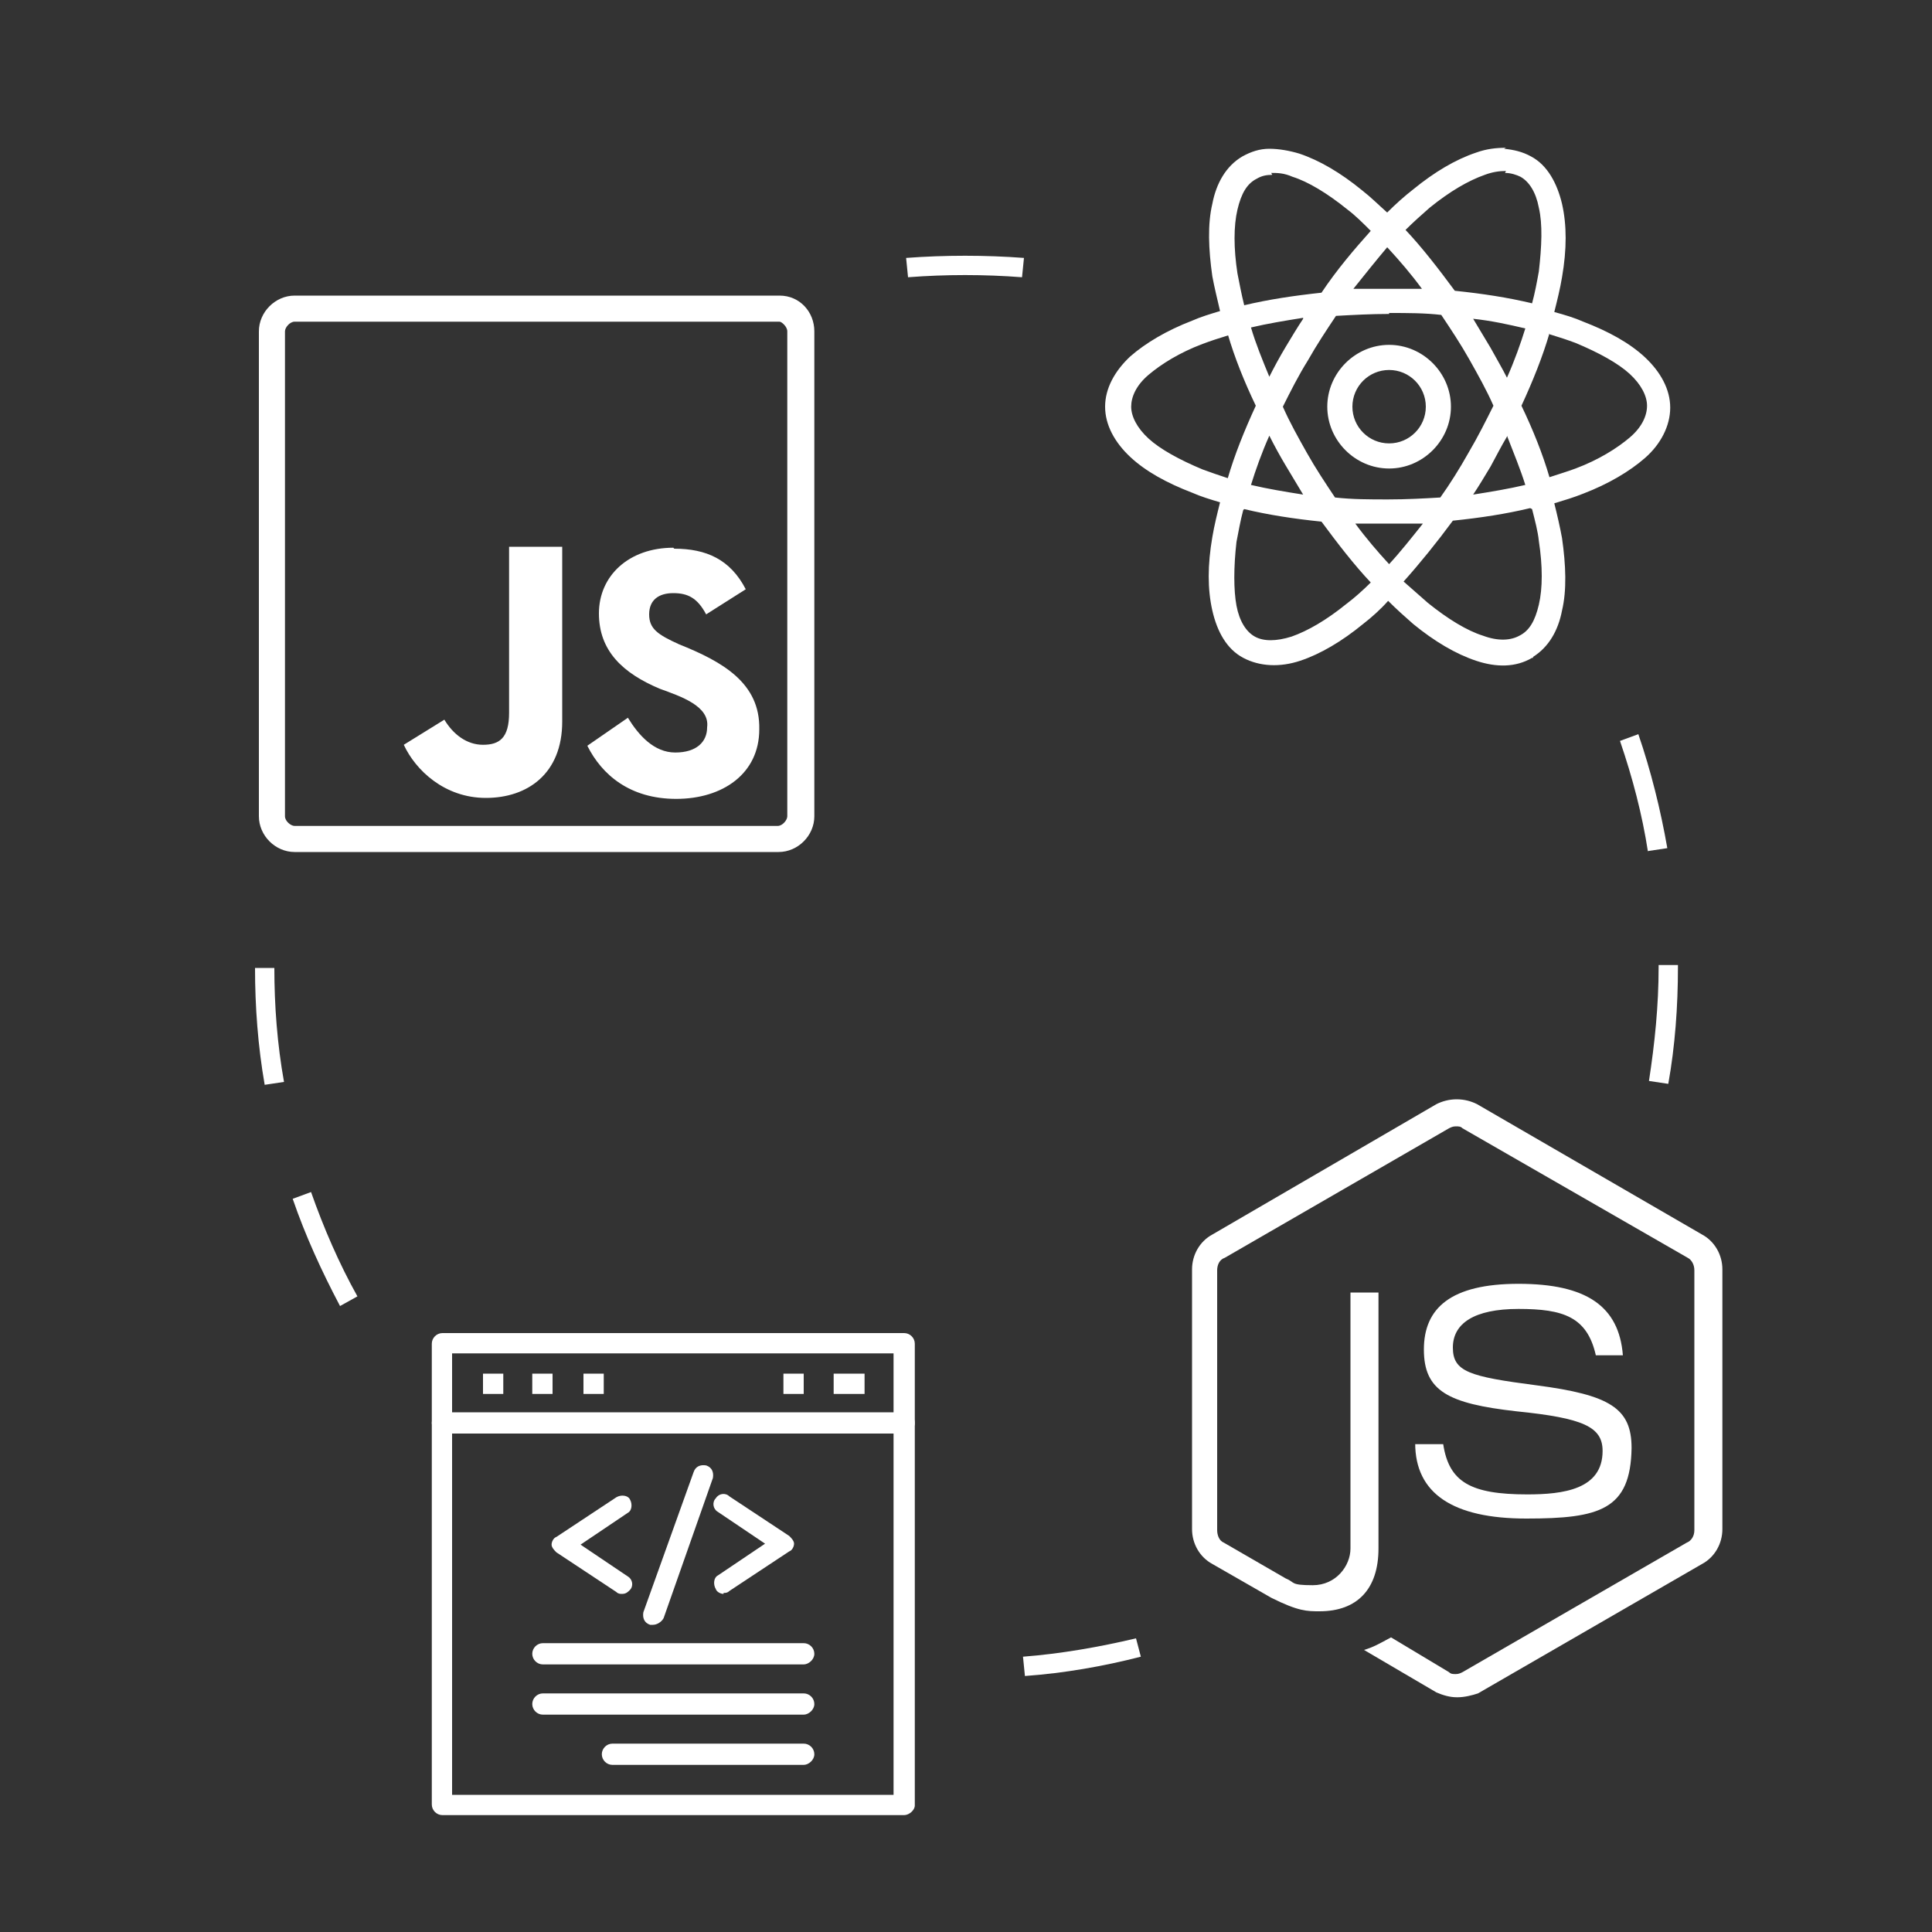
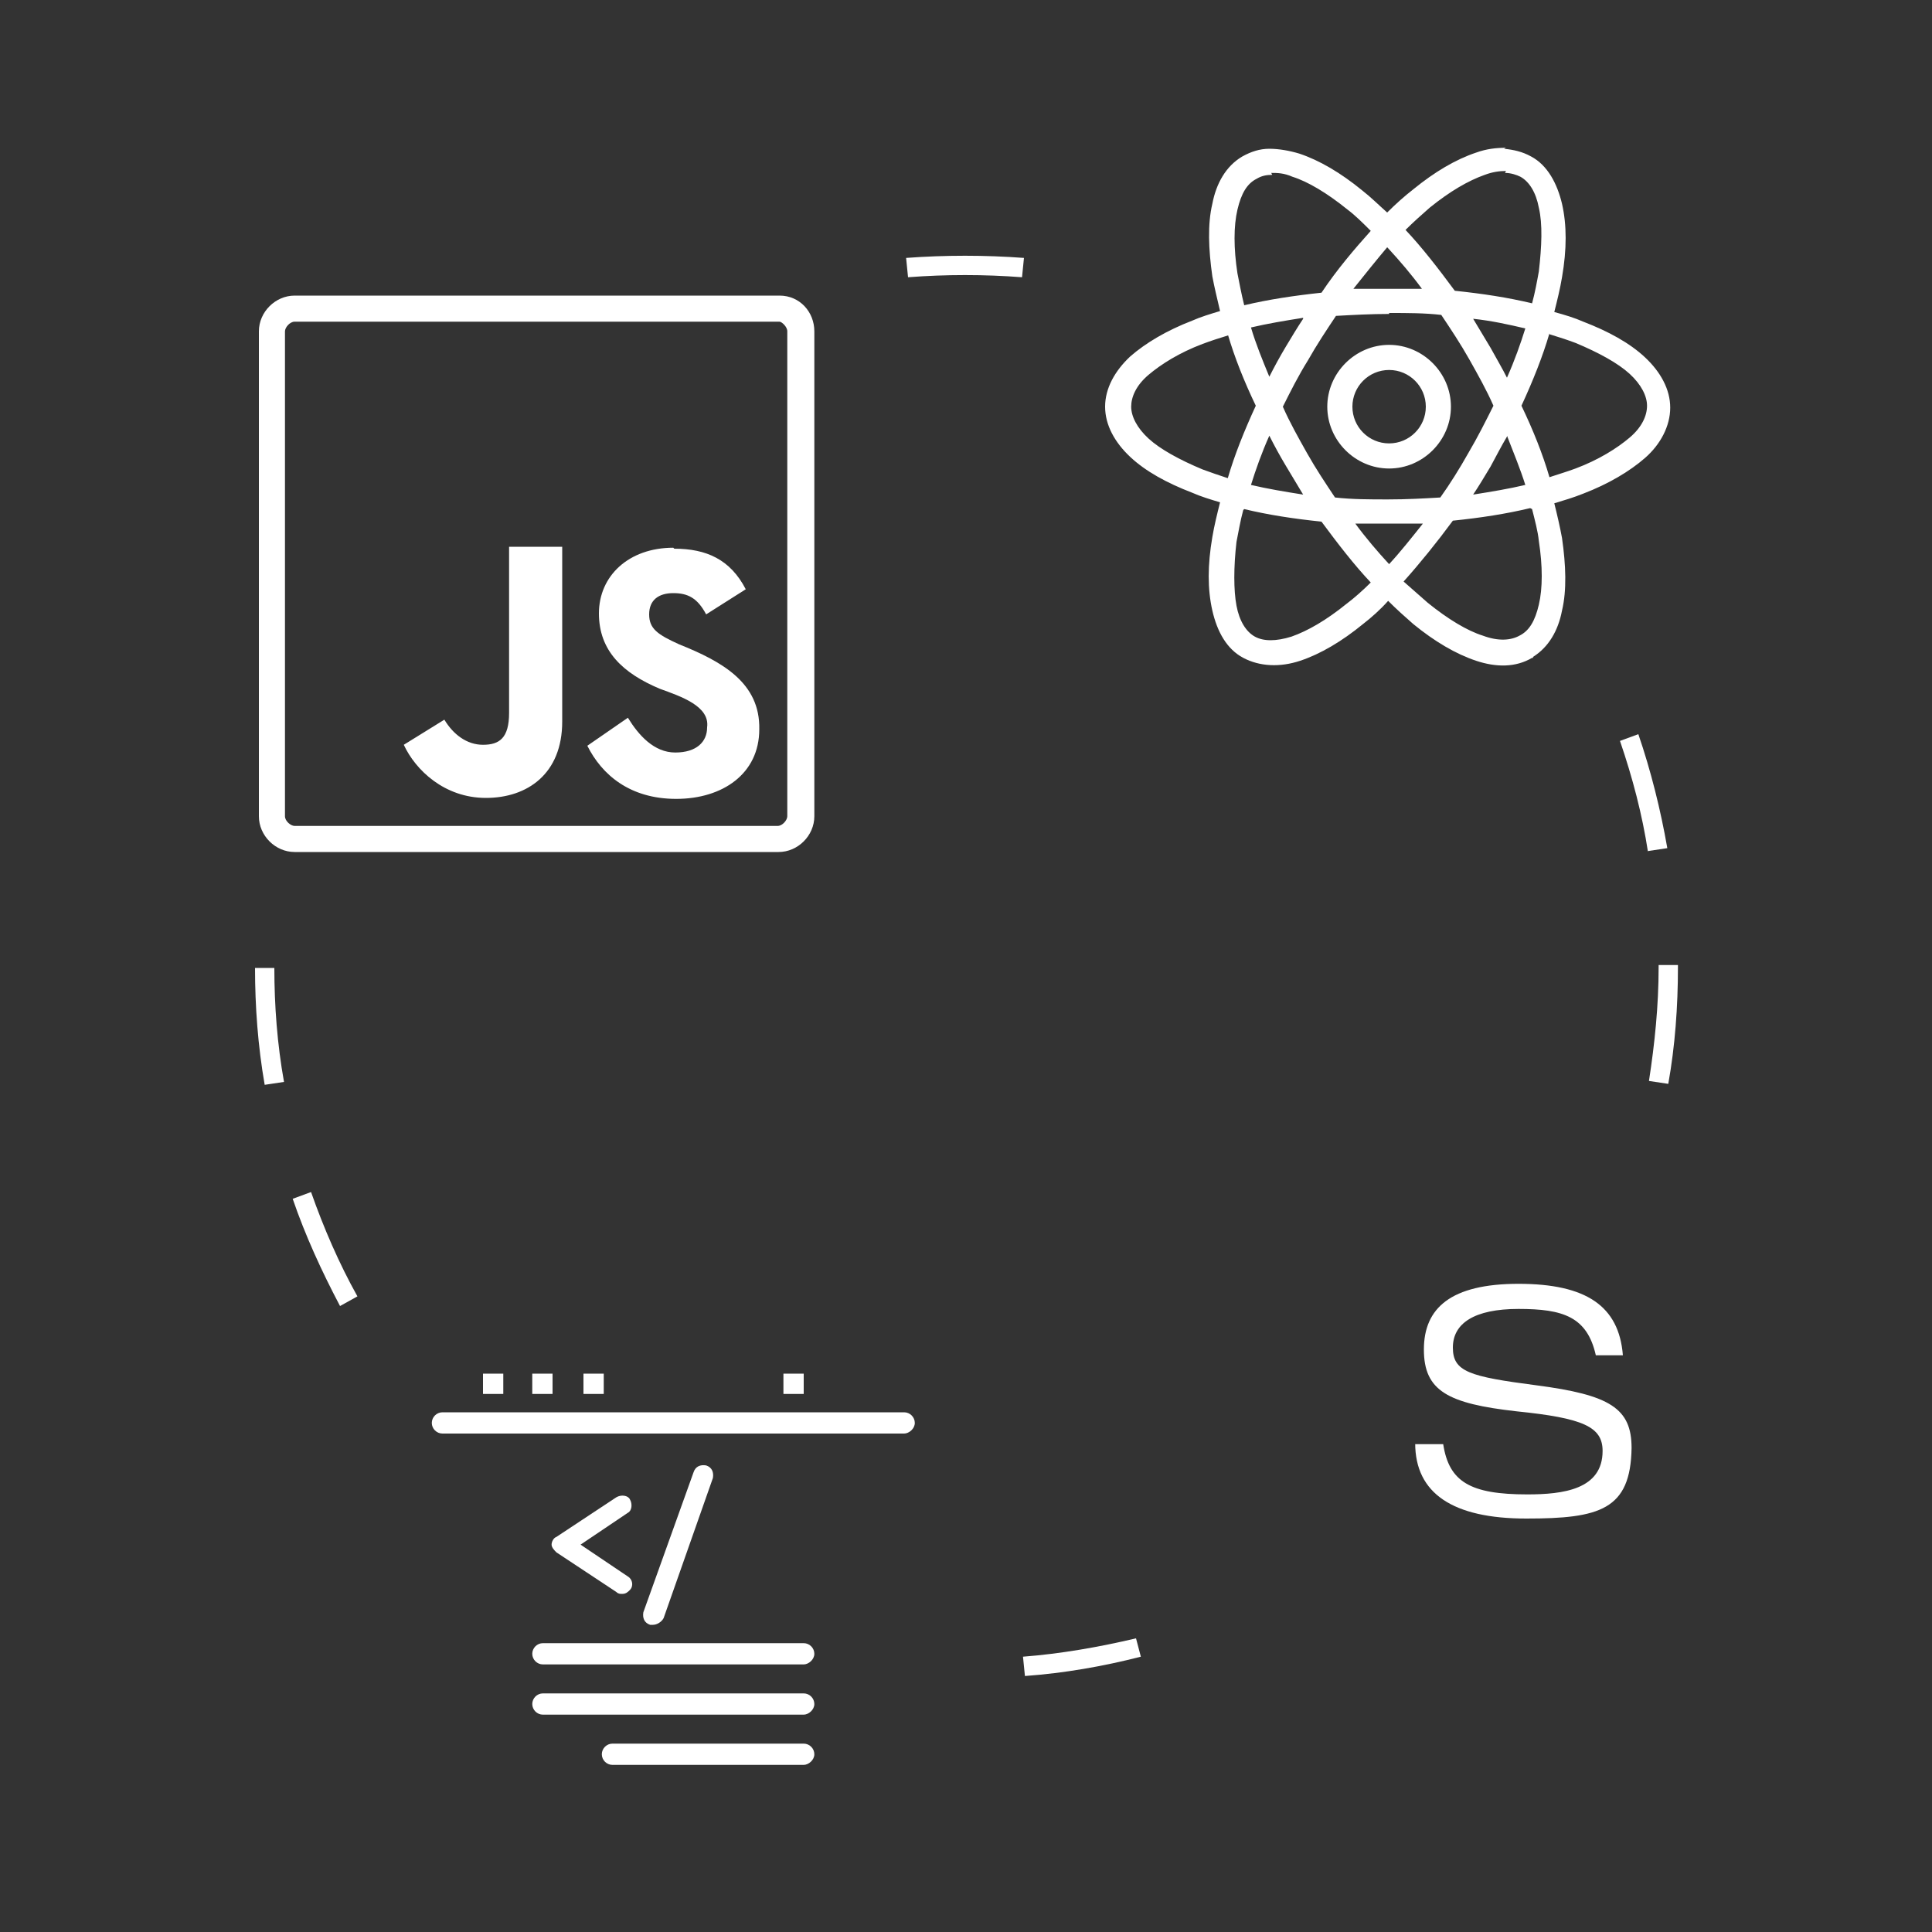
<svg xmlns="http://www.w3.org/2000/svg" id="a" version="1.1" viewBox="0 0 200 200">
  <rect x="0" y="0" width="200" height="200" fill="#333333" stroke="none" />
  <defs>
    <style>
      .cls-1 {
        fill: #fff;
        stroke-width: 0px;
      }
    </style>
  </defs>
  <path class="cls-1" d="M106.1,173.5l-.2-2c3.9-.3,7.9-1,11.7-1.9l.5,1.9c-3.9,1-7.9,1.7-12,2h0ZM35.2,135.2c-1.9-3.6-3.6-7.3-4.9-11.1l1.9-.7c1.3,3.7,2.9,7.4,4.8,10.8l-1.8,1h0ZM27.4,112.3c-.7-4-1-8.1-1-12.1h2c0,3.9.3,7.9,1,11.8l-2,.3ZM172.7,112.2l-2-.3c.6-3.9,1-7.8,1-11.8v-.2h2v.2c0,4.1-.3,8.2-1,12.1ZM170.6,88.2c-.6-3.9-1.6-7.7-2.9-11.5l1.9-.7c1.3,3.8,2.3,7.8,3,11.8l-2,.3ZM94,28.7l-.2-2c4-.3,8.2-.3,12.2,0l-.2,2c-3.9-.3-7.9-.3-11.8,0Z" />
  <g id="b">
-     <rect class="cls-1" x="86.3" y="142.2" width="3.2" height="2.1" />
    <rect class="cls-1" x="81.1" y="142.2" width="2.1" height="2.1" />
    <rect class="cls-1" x="60.4" y="142.2" width="2.1" height="2.1" />
    <rect class="cls-1" x="55.1" y="142.2" width="2.1" height="2.1" />
    <rect class="cls-1" x="50" y="142.2" width="2.1" height="2.1" />
-     <path class="cls-1" d="M93.6,187.9h-47.8c-.6,0-1.1-.5-1.1-1.1v-47.7c0-.6.5-1.1,1.1-1.1h47.8c.6,0,1.1.5,1.1,1.1v47.8c0,.5-.6,1-1.1,1h0ZM46.8,185.8h45.7v-45.7h-45.7s0,45.7,0,45.7Z" />
    <path class="cls-1" d="M93.6,148.4h-47.8c-.6,0-1.1-.5-1.1-1.1s.5-1.1,1.1-1.1h47.8c.6,0,1.1.5,1.1,1.1,0,.6-.6,1.1-1.1,1.1Z" />
    <path class="cls-1" d="M64.4,165c-.2,0-.4,0-.6-.2l-6.2-4.1c-.2-.2-.5-.5-.5-.8s.2-.7.5-.8l6.2-4.1c.5-.3,1.2-.2,1.4.2.3.5.2,1.2-.2,1.4l-4.9,3.3,4.9,3.3c.5.3.6,1,.2,1.4-.2.2-.4.4-.8.4h0Z" />
-     <path class="cls-1" d="M74.9,165c-.3,0-.7-.2-.8-.5-.3-.5-.2-1.2.2-1.4l4.9-3.3-4.9-3.3c-.5-.3-.6-1-.2-1.4.3-.5,1-.6,1.4-.2l6.2,4.1c.2.2.5.5.5.8s-.2.7-.5.8l-6.2,4.1c-.2.2-.4.2-.6.2h0Z" />
    <path class="cls-1" d="M67.6,168.2c0,0-.2,0-.3,0-.6-.2-.8-.7-.7-1.3l5.2-14.5c.2-.6.7-.8,1.3-.7.6.2.8.7.7,1.3l-5.1,14.5c-.2.4-.7.7-1.1.7Z" />
    <path class="cls-1" d="M83.2,172.3h-27c-.6,0-1.1-.5-1.1-1.1s.5-1.1,1.1-1.1h27c.6,0,1.1.5,1.1,1.1s-.6,1.1-1.1,1.1Z" />
    <path class="cls-1" d="M83.2,177.5h-27c-.6,0-1.1-.5-1.1-1.1s.5-1.1,1.1-1.1h27c.6,0,1.1.5,1.1,1.1,0,.6-.6,1.1-1.1,1.1Z" />
    <path class="cls-1" d="M83.2,182.7h-19.8c-.6,0-1.1-.5-1.1-1.1s.5-1.1,1.1-1.1h19.8c.6,0,1.1.5,1.1,1.1,0,.6-.6,1.1-1.1,1.1Z" />
  </g>
  <g>
    <path class="cls-1" d="M52.7,56.6v17.2c0,2.6-1,3.3-2.7,3.3s-3.1-1.1-4-2.6l-4.2,2.6c1.2,2.6,4.2,5.5,8.5,5.5s7.9-2.5,7.9-7.9v-18.1h-5.5ZM69.7,56.7c-4.6,0-7.7,2.9-7.7,6.8s2.5,6.2,6.3,7.8c2.2.8,5.2,1.8,4.9,4,0,1.5-1.1,2.6-3.3,2.6s-3.8-1.8-4.9-3.6l-4.2,2.9c1.5,3,4.4,5.5,9.2,5.5s8.6-2.6,8.6-7.2c.1-4.8-3.8-7-8.3-8.8-2.2-1-3.1-1.6-3.1-3.1s1-2.2,2.5-2.2,2.5.5,3.4,2.2l4.1-2.6c-1.6-3.1-4.1-4.2-7.4-4.2h0Z" />
    <path class="cls-1" d="M80.6,30.6H30.5c-2,0-3.7,1.7-3.7,3.7v50.2c0,2,1.7,3.7,3.7,3.7h50.1c2,0,3.7-1.7,3.7-3.7v-50.2c0-2-1.5-3.7-3.6-3.7h0ZM81.5,84.5c0,.4-.5,1-1,1H30.5c-.4,0-1-.5-1-1v-50.2c0-.4.5-1,1-1h50.2c.2,0,.8.5.8,1v50.2Z" />
  </g>
  <path class="cls-1" d="M155.9,15.3c-1,0-2,.1-3.1.5-2.1.7-4.3,2-6.5,3.8-.9.7-1.8,1.5-2.7,2.4-.9-.8-1.7-1.6-2.6-2.3-2.2-1.8-4.4-3.1-6.5-3.8-1-.3-2.1-.5-3.1-.5-1,0-1.9.3-2.8.8h0s0,0,0,0c0,0,0,0,0,0-1.7,1-2.7,2.8-3.1,4.9-.5,2.1-.4,4.7,0,7.5.2,1.1.5,2.3.8,3.6-1,.3-2,.6-2.9,1-2.6,1-4.8,2.3-6.4,3.7-1.6,1.5-2.6,3.3-2.6,5.2s1,3.7,2.6,5.2,3.8,2.7,6.4,3.7c.9.4,1.9.7,2.9,1-.3,1.2-.6,2.4-.8,3.6-.5,2.9-.5,5.4,0,7.6s1.5,4,3.2,4.9,3.8,1,5.9.3c2.1-.7,4.3-2,6.5-3.8.9-.7,1.8-1.5,2.6-2.4.9.9,1.8,1.7,2.6,2.4,2.2,1.8,4.4,3.1,6.5,3.8,2.1.7,4.1.7,5.8-.3h0s0,0,0,0h0s0,0,0,0h0s0,0,0,0h.1c0,0,0-.1,0-.1,1.6-1,2.6-2.7,3-4.8.5-2.1.4-4.7,0-7.5-.2-1.1-.5-2.4-.8-3.6,1-.3,2-.6,3-1,2.6-1,4.8-2.3,6.4-3.7s2.6-3.3,2.6-5.2-1-3.7-2.6-5.2c-1.6-1.5-3.8-2.7-6.4-3.7-.9-.4-1.9-.7-3-1,.3-1.2.6-2.4.8-3.6.5-2.9.5-5.4,0-7.6-.5-2.1-1.5-4-3.2-4.9-.9-.5-1.8-.7-2.8-.8h0ZM155.8,17.9c.6,0,1.2.2,1.6.4.9.5,1.6,1.6,1.9,3.2.4,1.7.3,4,0,6.6-.2,1.1-.4,2.2-.7,3.3-2.5-.6-5.1-1-8-1.3-1.7-2.3-3.4-4.5-5.1-6.3.8-.8,1.7-1.6,2.5-2.3,2.1-1.7,4-2.8,5.7-3.4.8-.3,1.5-.4,2.2-.4h0ZM131.6,17.9c.6,0,1.3,0,2.2.4,1.6.5,3.6,1.7,5.7,3.4.8.6,1.6,1.4,2.4,2.2-1.7,1.9-3.5,4-5.1,6.4-2.8.3-5.5.7-8,1.3-.3-1.2-.5-2.3-.7-3.3-.4-2.6-.4-4.9,0-6.6.4-1.7,1-2.7,2-3.2h0c.5-.3,1-.4,1.6-.4h0ZM143.7,25.7c1.2,1.3,2.4,2.7,3.5,4.2-1.2,0-2.3,0-3.5,0s-2.4,0-3.6,0c1.2-1.5,2.4-3,3.5-4.3h0ZM143.8,32.4c1.9,0,3.7,0,5.4.2,1,1.5,2,3,2.9,4.6.9,1.6,1.8,3.2,2.5,4.8-.8,1.6-1.6,3.2-2.6,4.9,0,0,0,0,0,0-.9,1.6-1.9,3.2-2.9,4.6-1.7.1-3.5.2-5.4.2s-3.7,0-5.5-.2c-1-1.5-2-3-2.9-4.6-.9-1.6-1.8-3.2-2.5-4.8.8-1.6,1.6-3.2,2.6-4.8h0s0,0,0,0h0s0,0,0,0c.9-1.6,1.9-3.1,2.9-4.6,1.8-.1,3.6-.2,5.5-.2h0ZM152.5,33c1.9.2,3.7.6,5.4,1-.5,1.6-1.1,3.3-1.9,5.1-.5-1-1.1-2-1.7-3.1-.6-1-1.2-2-1.8-3h0ZM134.9,33c-.6.9-1.2,1.9-1.8,2.9h0s0,0,0,0h0c-.6,1-1.2,2.1-1.7,3.1-.7-1.7-1.4-3.4-1.9-5.1,1.7-.4,3.5-.7,5.4-1ZM160.4,34.6c1,.3,1.9.6,2.7.9,2.4,1,4.4,2.1,5.6,3.2s1.8,2.3,1.8,3.3-.5,2.2-1.8,3.3-3.2,2.3-5.6,3.2c-.8.3-1.8.6-2.7.9-.7-2.4-1.7-4.9-2.9-7.4,1.2-2.6,2.2-5.1,2.9-7.5h0ZM127.1,34.6c.7,2.4,1.7,4.9,2.9,7.4-1.2,2.6-2.2,5.1-2.9,7.5-.9-.3-1.8-.6-2.6-.9-2.4-1-4.4-2.1-5.6-3.2s-1.8-2.3-1.8-3.3.5-2.2,1.8-3.3,3.2-2.3,5.6-3.2c.8-.3,1.7-.6,2.7-.9h0ZM143.8,35.7c-3.5,0-6.4,2.9-6.4,6.4s2.9,6.4,6.4,6.4,6.4-2.9,6.4-6.4-2.9-6.4-6.4-6.4ZM143.8,38.3c2.1,0,3.8,1.7,3.8,3.8s-1.7,3.8-3.8,3.8-3.8-1.7-3.8-3.8,1.7-3.8,3.8-3.8ZM156,45.1c.7,1.8,1.4,3.5,1.9,5.1-1.7.4-3.5.7-5.4,1,.6-.9,1.2-1.9,1.8-2.9,0,0,0,0,0,0h0s0,0,0,0c0,0,0,0,0,0h0c.6-1.1,1.1-2.1,1.7-3.1h0ZM131.4,45.1c.5,1,1.1,2.1,1.7,3.1.6,1,1.2,2,1.8,3-1.9-.3-3.7-.6-5.4-1,.5-1.6,1.1-3.3,1.9-5.1ZM128.8,52.7c2.5.6,5.1,1,8,1.3,1.7,2.3,3.4,4.5,5.1,6.3-.8.8-1.7,1.6-2.5,2.2-2.1,1.7-4,2.8-5.7,3.4-1.6.5-2.9.5-3.8,0-.9-.5-1.6-1.6-1.9-3.2s-.3-4,0-6.6c.2-1,.4-2.2.7-3.3h0ZM158.6,52.7c.3,1.2.6,2.3.7,3.3.4,2.6.4,4.9,0,6.6-.4,1.7-1,2.7-2,3.2h0s0,0,0,0c-.9.5-2.2.6-3.8,0-1.6-.5-3.6-1.7-5.7-3.4-.8-.7-1.6-1.4-2.5-2.2,1.7-1.9,3.4-4,5.1-6.3,2.9-.3,5.5-.7,8-1.3h0ZM140.2,54.2c1.2,0,2.4,0,3.6,0s2.3,0,3.5,0c-1.2,1.5-2.3,2.9-3.5,4.2-1.2-1.3-2.4-2.7-3.5-4.2h0Z" />
  <g>
-     <path class="cls-1" d="M150.9,175.7c.7,0,1.5-.2,2.1-.4l23.2-13.4c1.3-.7,2.1-2.1,2.1-3.6v-26.9c0-1.5-.8-2.9-2.1-3.6l-23.3-13.5c-.6-.3-1.3-.5-2.1-.5s-1.5.2-2.1.5l-23.2,13.5c-1.3.7-2.1,2.1-2.1,3.6v26.9c0,1.5.8,2.9,2.1,3.6l6.1,3.5c2.8,1.4,3.7,1.4,5,1.4,3.9,0,6.1-2.3,6.1-6.5v-26.5h-2.9v26.5c0,1.8-1.5,3.8-3.9,3.8s-1.8-.3-2.8-.7l-6.4-3.7c-.5-.2-.7-.8-.7-1.3v-26.9c0-.5.2-1.1.8-1.3l23.2-13.4c.2-.1.4-.2.7-.2s.5,0,.7.2l23.3,13.4c.4.2.7.7.7,1.3v26.9c0,.6-.3,1.1-.8,1.3l-23.2,13.4c-.2.1-.4.2-.7.2s-.5,0-.7-.2l-6-3.6c-1.3.7-1.8,1-2.8,1.3l7.5,4.4c.7.3,1.4.5,2.1.5h0Z" />
    <path class="cls-1" d="M146.5,149.4c0,5.2,3.9,7.8,11.5,7.8s10.8-.9,10.9-7.3c0-4.1-2.2-5.5-9.9-6.5-6.9-.9-8.6-1.4-8.6-3.9s2.2-4,6.8-4,7.1.8,8,4.8h2.8c-.4-5.1-3.8-7.4-10.8-7.4s-9.8,2.5-9.8,6.8,2.5,5.6,9.6,6.4c6.9.7,8.9,1.6,8.9,4.1,0,4-4.1,4.5-7.8,4.5-5.9,0-8.1-1.3-8.7-5.2,0,0-2.9,0-2.9,0Z" />
  </g>
</svg>